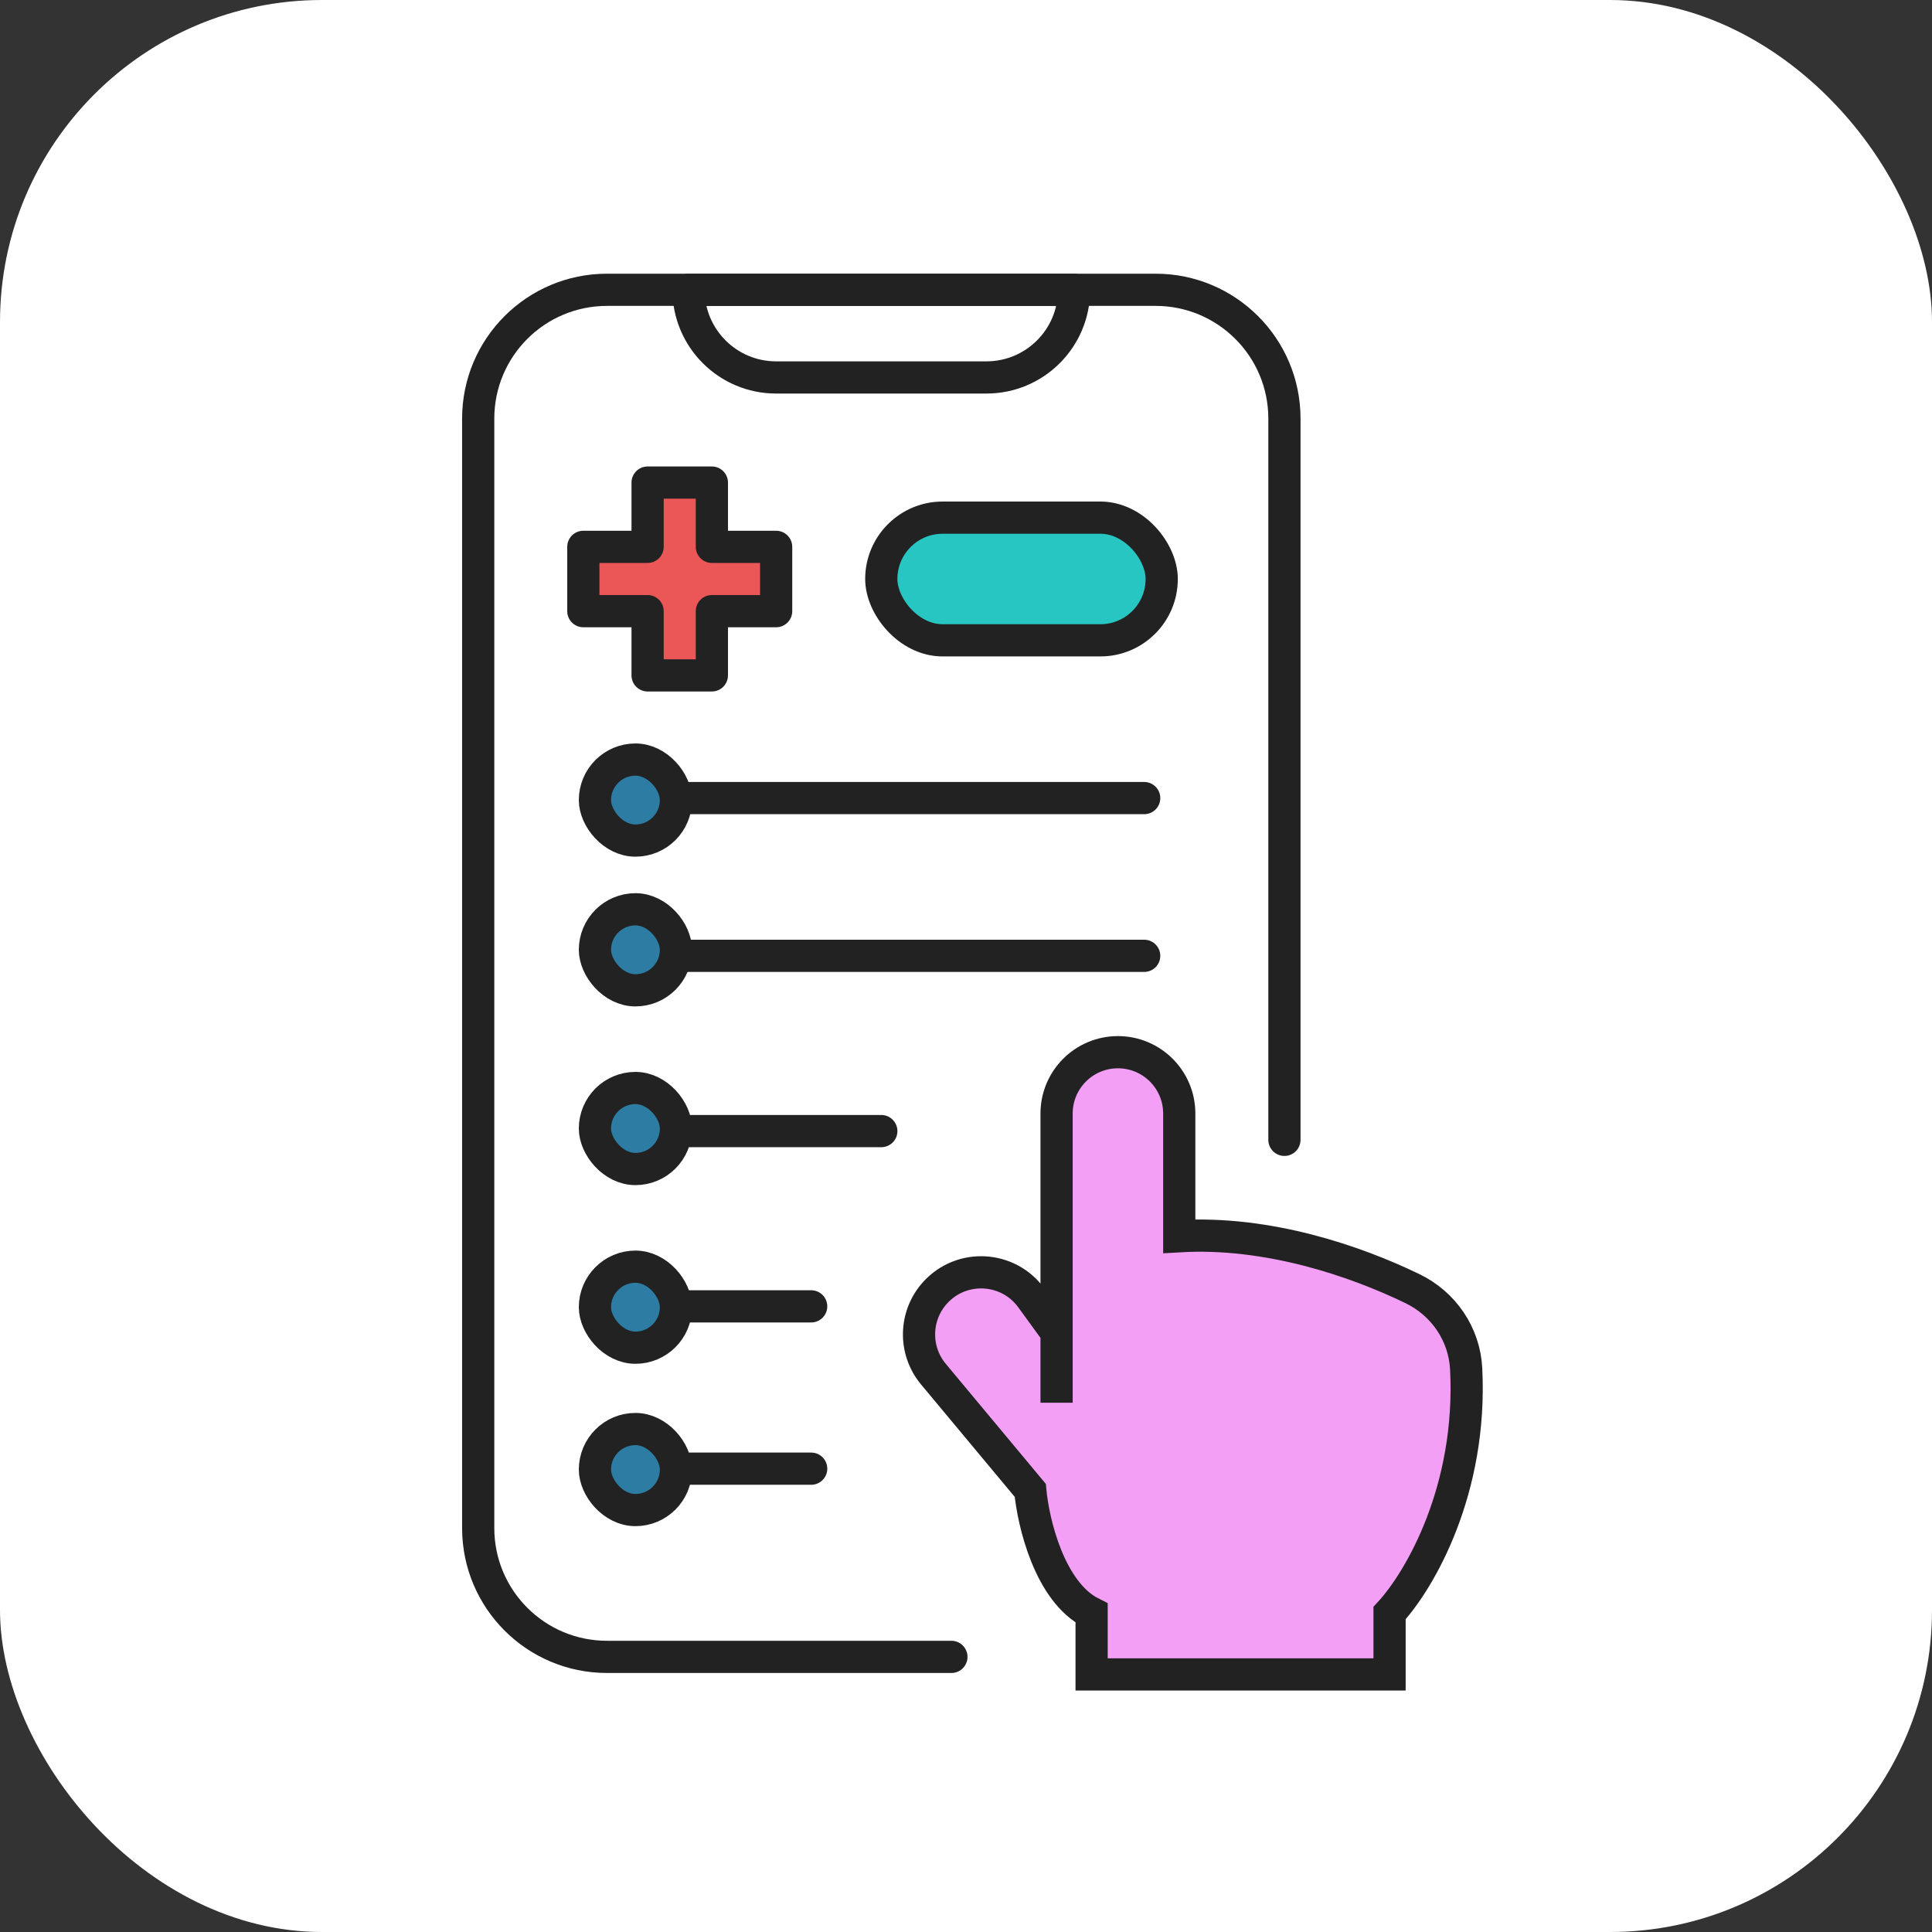
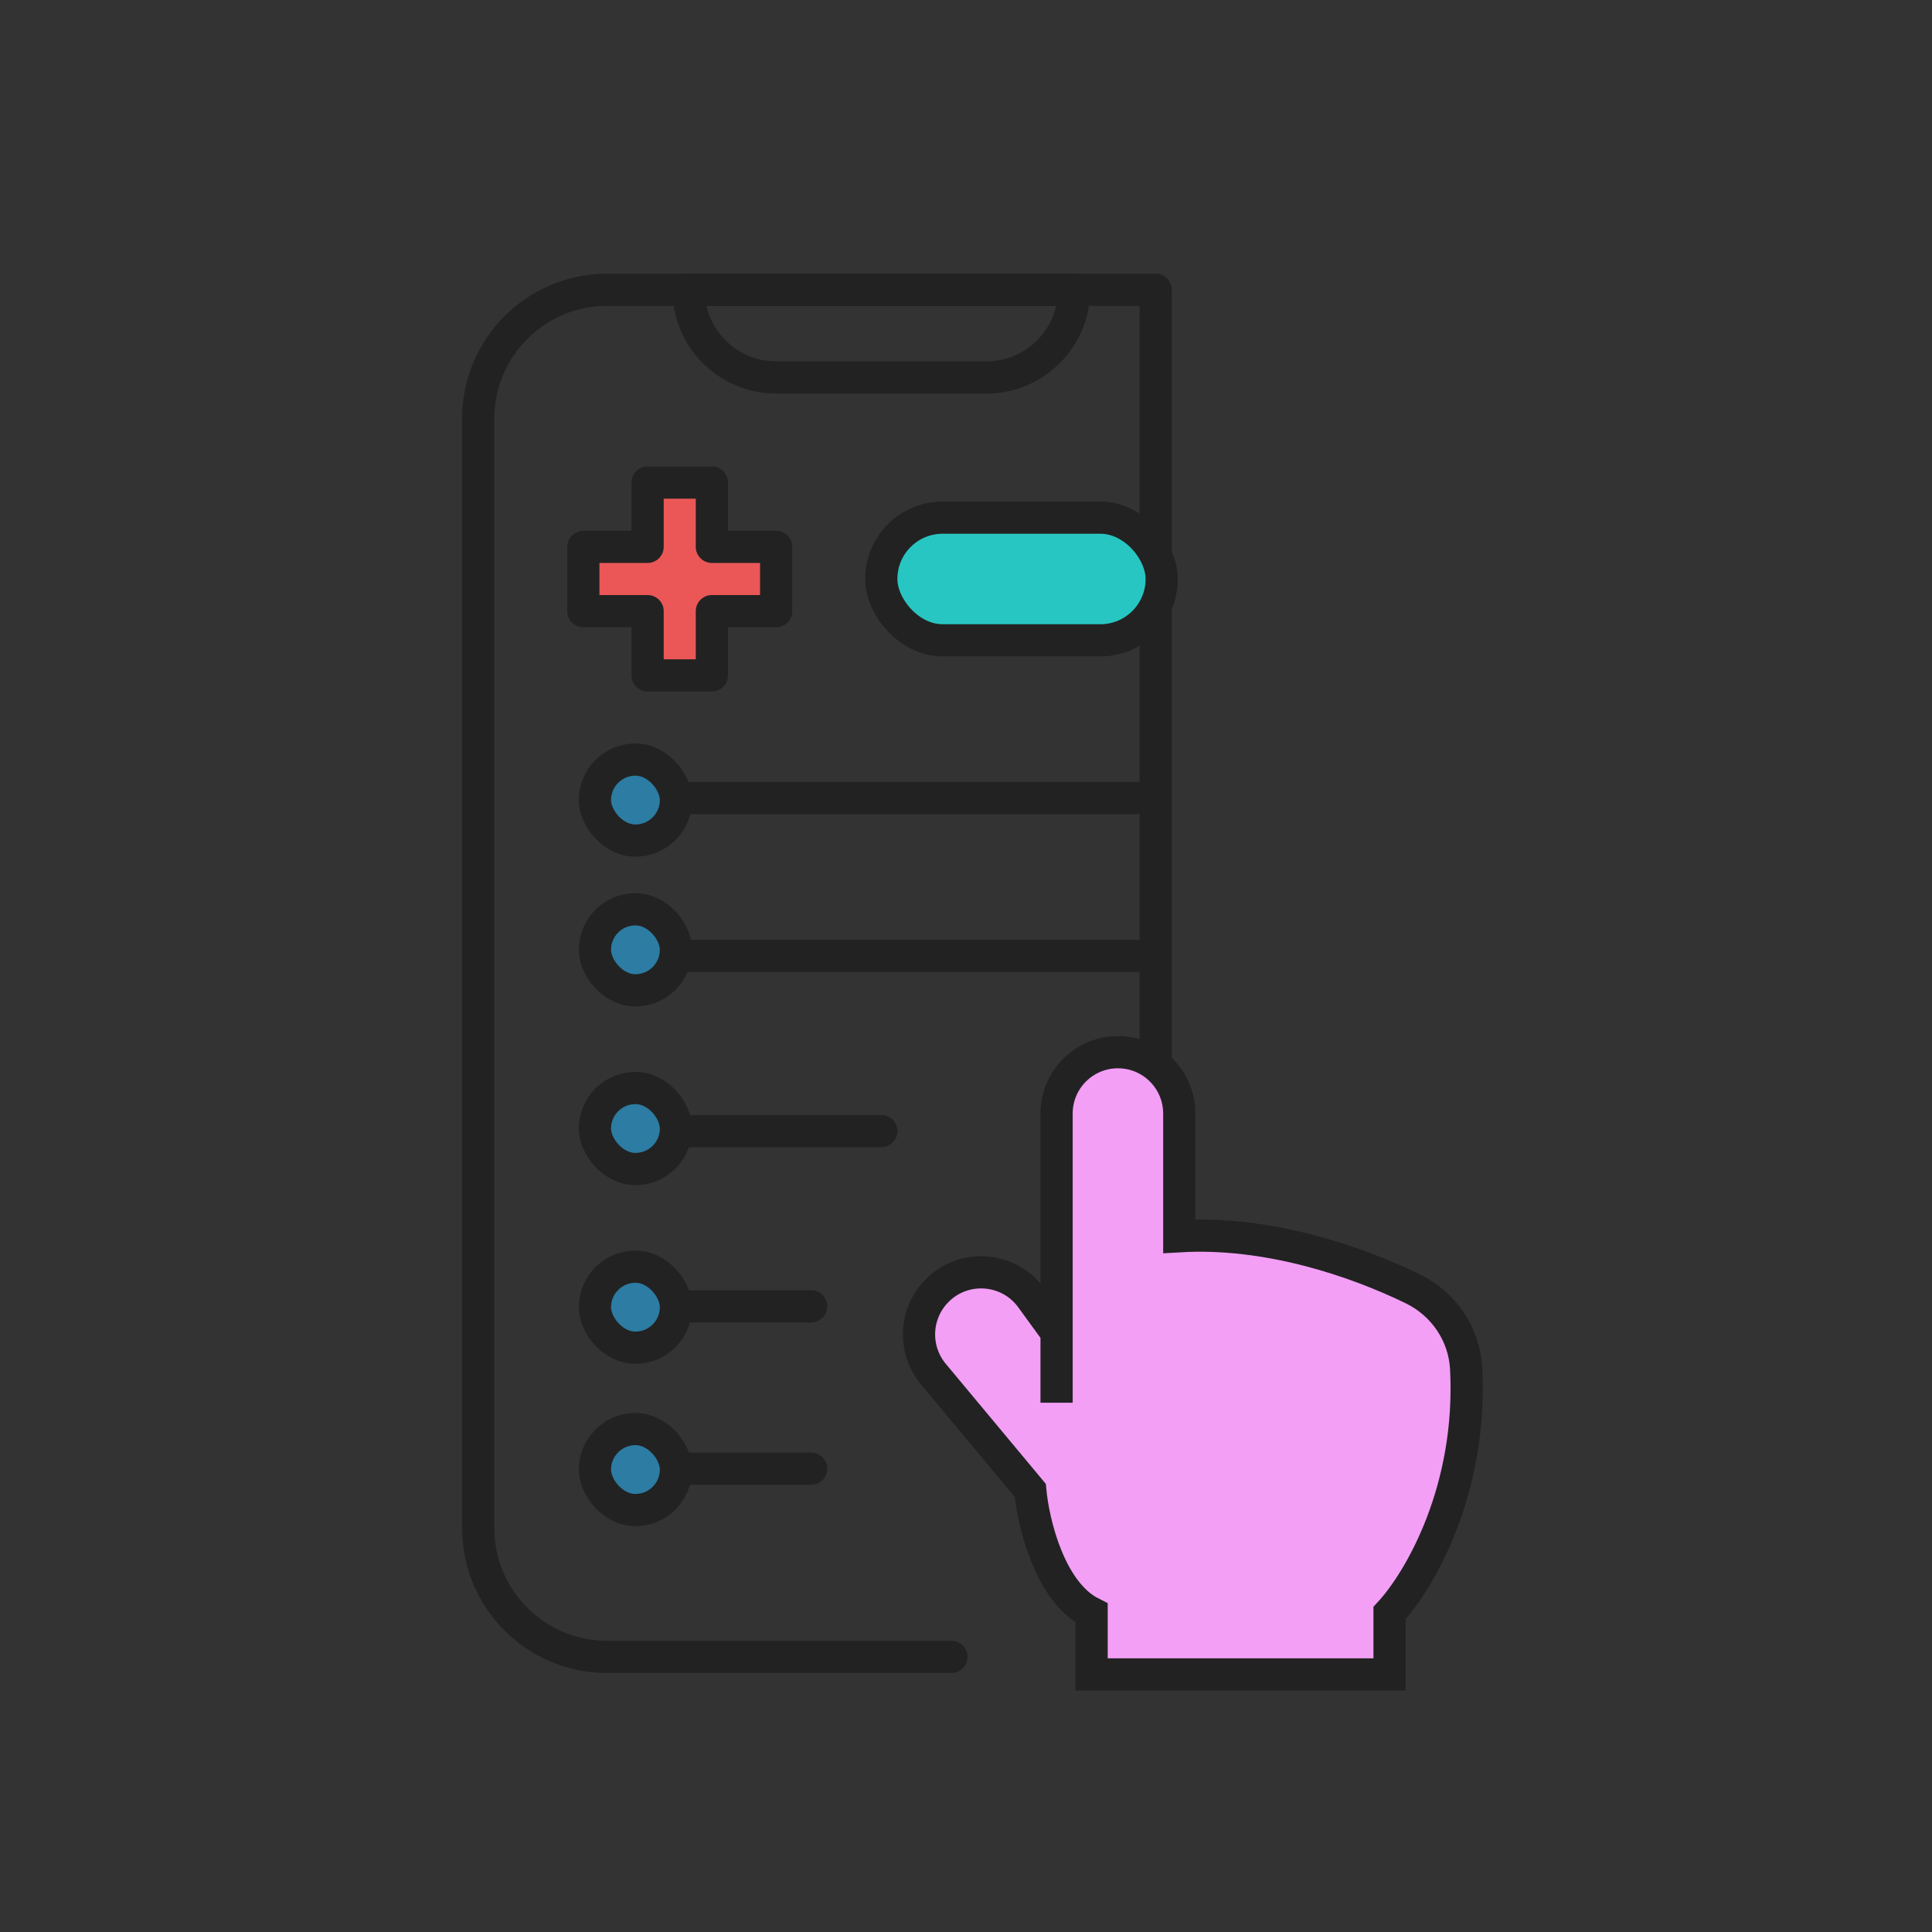
<svg xmlns="http://www.w3.org/2000/svg" width="60" height="60" viewBox="0 0 60 60" fill="none">
  <rect x="0" y="0" width="60" height="60" fill="#333333" stroke="none" />
-   <rect width="60" height="60" rx="10" fill="white" />
-   <path d="M29.547 51.456H18.851C16.641 51.456 14.851 49.665 14.851 47.456V13C14.851 10.791 16.641 9 18.851 9H35.889C38.098 9 39.889 10.791 39.889 13V35.399" stroke="#222222" stroke-linecap="round" stroke-linejoin="round" />
+   <path d="M29.547 51.456H18.851C16.641 51.456 14.851 49.665 14.851 47.456V13C14.851 10.791 16.641 9 18.851 9H35.889V35.399" stroke="#222222" stroke-linecap="round" stroke-linejoin="round" />
  <path d="M35.534 29.684H19.205" stroke="#222222" stroke-linecap="round" stroke-linejoin="round" />
  <path d="M27.37 35.127H19.205" stroke="#222222" stroke-linecap="round" stroke-linejoin="round" />
  <path d="M25.192 40.57H19.205" stroke="#222222" stroke-linecap="round" stroke-linejoin="round" />
  <path d="M25.192 45.611H19.205" stroke="#222222" stroke-linecap="round" stroke-linejoin="round" />
  <path d="M35.534 24.785H27.37H19.205" stroke="#222222" stroke-linecap="round" stroke-linejoin="round" />
  <rect x="18.476" y="23.589" width="2.516" height="2.516" rx="1.258" fill="#2C7CA3" stroke="#222222" />
  <rect x="18.476" y="28.239" width="2.516" height="2.516" rx="1.258" fill="#2C7CA3" stroke="#222222" />
  <rect x="18.476" y="33.789" width="2.516" height="2.516" rx="1.258" fill="#2C7CA3" stroke="#222222" />
  <rect x="18.476" y="39.338" width="2.516" height="2.516" rx="1.258" fill="#2C7CA3" stroke="#222222" />
  <rect x="18.476" y="44.38" width="2.516" height="2.516" rx="1.258" fill="#2C7CA3" stroke="#222222" />
  <path d="M22.108 16.983H24.104V18.98H22.108V20.975H20.112V18.98H18.116V16.983H20.112V14.987H22.108V16.983Z" fill="#EB5757" />
  <path d="M22.108 16.983H21.608C21.608 17.259 21.832 17.483 22.108 17.483V16.983ZM24.104 16.983H24.604C24.604 16.707 24.38 16.483 24.104 16.483V16.983ZM24.104 18.98V19.48C24.38 19.48 24.604 19.256 24.604 18.98H24.104ZM22.108 18.98V18.48C21.832 18.48 21.608 18.703 21.608 18.98H22.108ZM22.108 20.975V21.475C22.384 21.475 22.608 21.251 22.608 20.975H22.108ZM20.112 20.975H19.612C19.612 21.251 19.836 21.475 20.112 21.475V20.975ZM20.112 18.98H20.612C20.612 18.703 20.388 18.48 20.112 18.48V18.98ZM18.116 18.98H17.616C17.616 19.256 17.84 19.48 18.116 19.48V18.98ZM18.116 16.983V16.483C17.84 16.483 17.616 16.707 17.616 16.983H18.116ZM20.112 16.983V17.483C20.388 17.483 20.612 17.259 20.612 16.983H20.112ZM20.112 14.987V14.487C19.836 14.487 19.612 14.711 19.612 14.987H20.112ZM22.108 14.987H22.608C22.608 14.711 22.384 14.487 22.108 14.487V14.987ZM22.108 16.983V17.483H24.104V16.983V16.483H22.108V16.983ZM24.104 16.983H23.604V18.98H24.104H24.604V16.983H24.104ZM24.104 18.98V18.48H22.108V18.98V19.48H24.104V18.98ZM22.108 18.98H21.608V20.975H22.108H22.608V18.98H22.108ZM22.108 20.975V20.475H20.112V20.975V21.475H22.108V20.975ZM20.112 20.975H20.612V18.98H20.112H19.612V20.975H20.112ZM20.112 18.98V18.48H18.116V18.98V19.48H20.112V18.98ZM18.116 18.98H18.616V16.983H18.116H17.616V18.98H18.116ZM18.116 16.983V17.483H20.112V16.983V16.483H18.116V16.983ZM20.112 16.983H20.612V14.987H20.112H19.612V16.983H20.112ZM20.112 14.987V15.487H22.108V14.987V14.487H20.112V14.987ZM22.108 14.987H21.608V16.983H22.108H22.608V14.987H22.108Z" fill="#222222" />
  <rect x="27.369" y="16.076" width="8.709" height="3.81" rx="1.905" fill="#28C6C2" stroke="#222222" stroke-linejoin="round" />
  <path d="M21.382 9H33.356C33.356 10.503 32.138 11.722 30.635 11.722H24.103C22.6 11.722 21.382 10.503 21.382 9Z" stroke="#222222" stroke-linejoin="round" />
  <path d="M43.154 50.095V52H33.901V50.095C32.595 49.441 32.087 47.283 31.996 46.285L28.988 42.675C28.372 41.936 28.396 40.856 29.043 40.144C29.865 39.24 31.31 39.319 32.028 40.307L32.813 41.386V34.582C32.813 33.53 33.666 32.677 34.718 32.677C35.77 32.677 36.623 33.53 36.623 34.582V38.392C39.374 38.23 42.095 39.161 43.869 40.022C44.835 40.491 45.478 41.435 45.533 42.507C45.725 46.255 44.107 49.063 43.154 50.095Z" fill="#F39FF6" />
  <path d="M32.813 43.563V41.386M32.813 41.386V34.582C32.813 33.53 33.666 32.677 34.718 32.677C35.77 32.677 36.623 33.53 36.623 34.582V38.392C39.374 38.23 42.095 39.161 43.869 40.022C44.835 40.491 45.478 41.435 45.533 42.507C45.725 46.255 44.107 49.063 43.154 50.095V52H33.901V50.095C32.595 49.441 32.087 47.283 31.996 46.285L28.988 42.675C28.372 41.936 28.396 40.856 29.043 40.144C29.865 39.24 31.31 39.319 32.028 40.307L32.813 41.386Z" stroke="#222222" />
</svg>